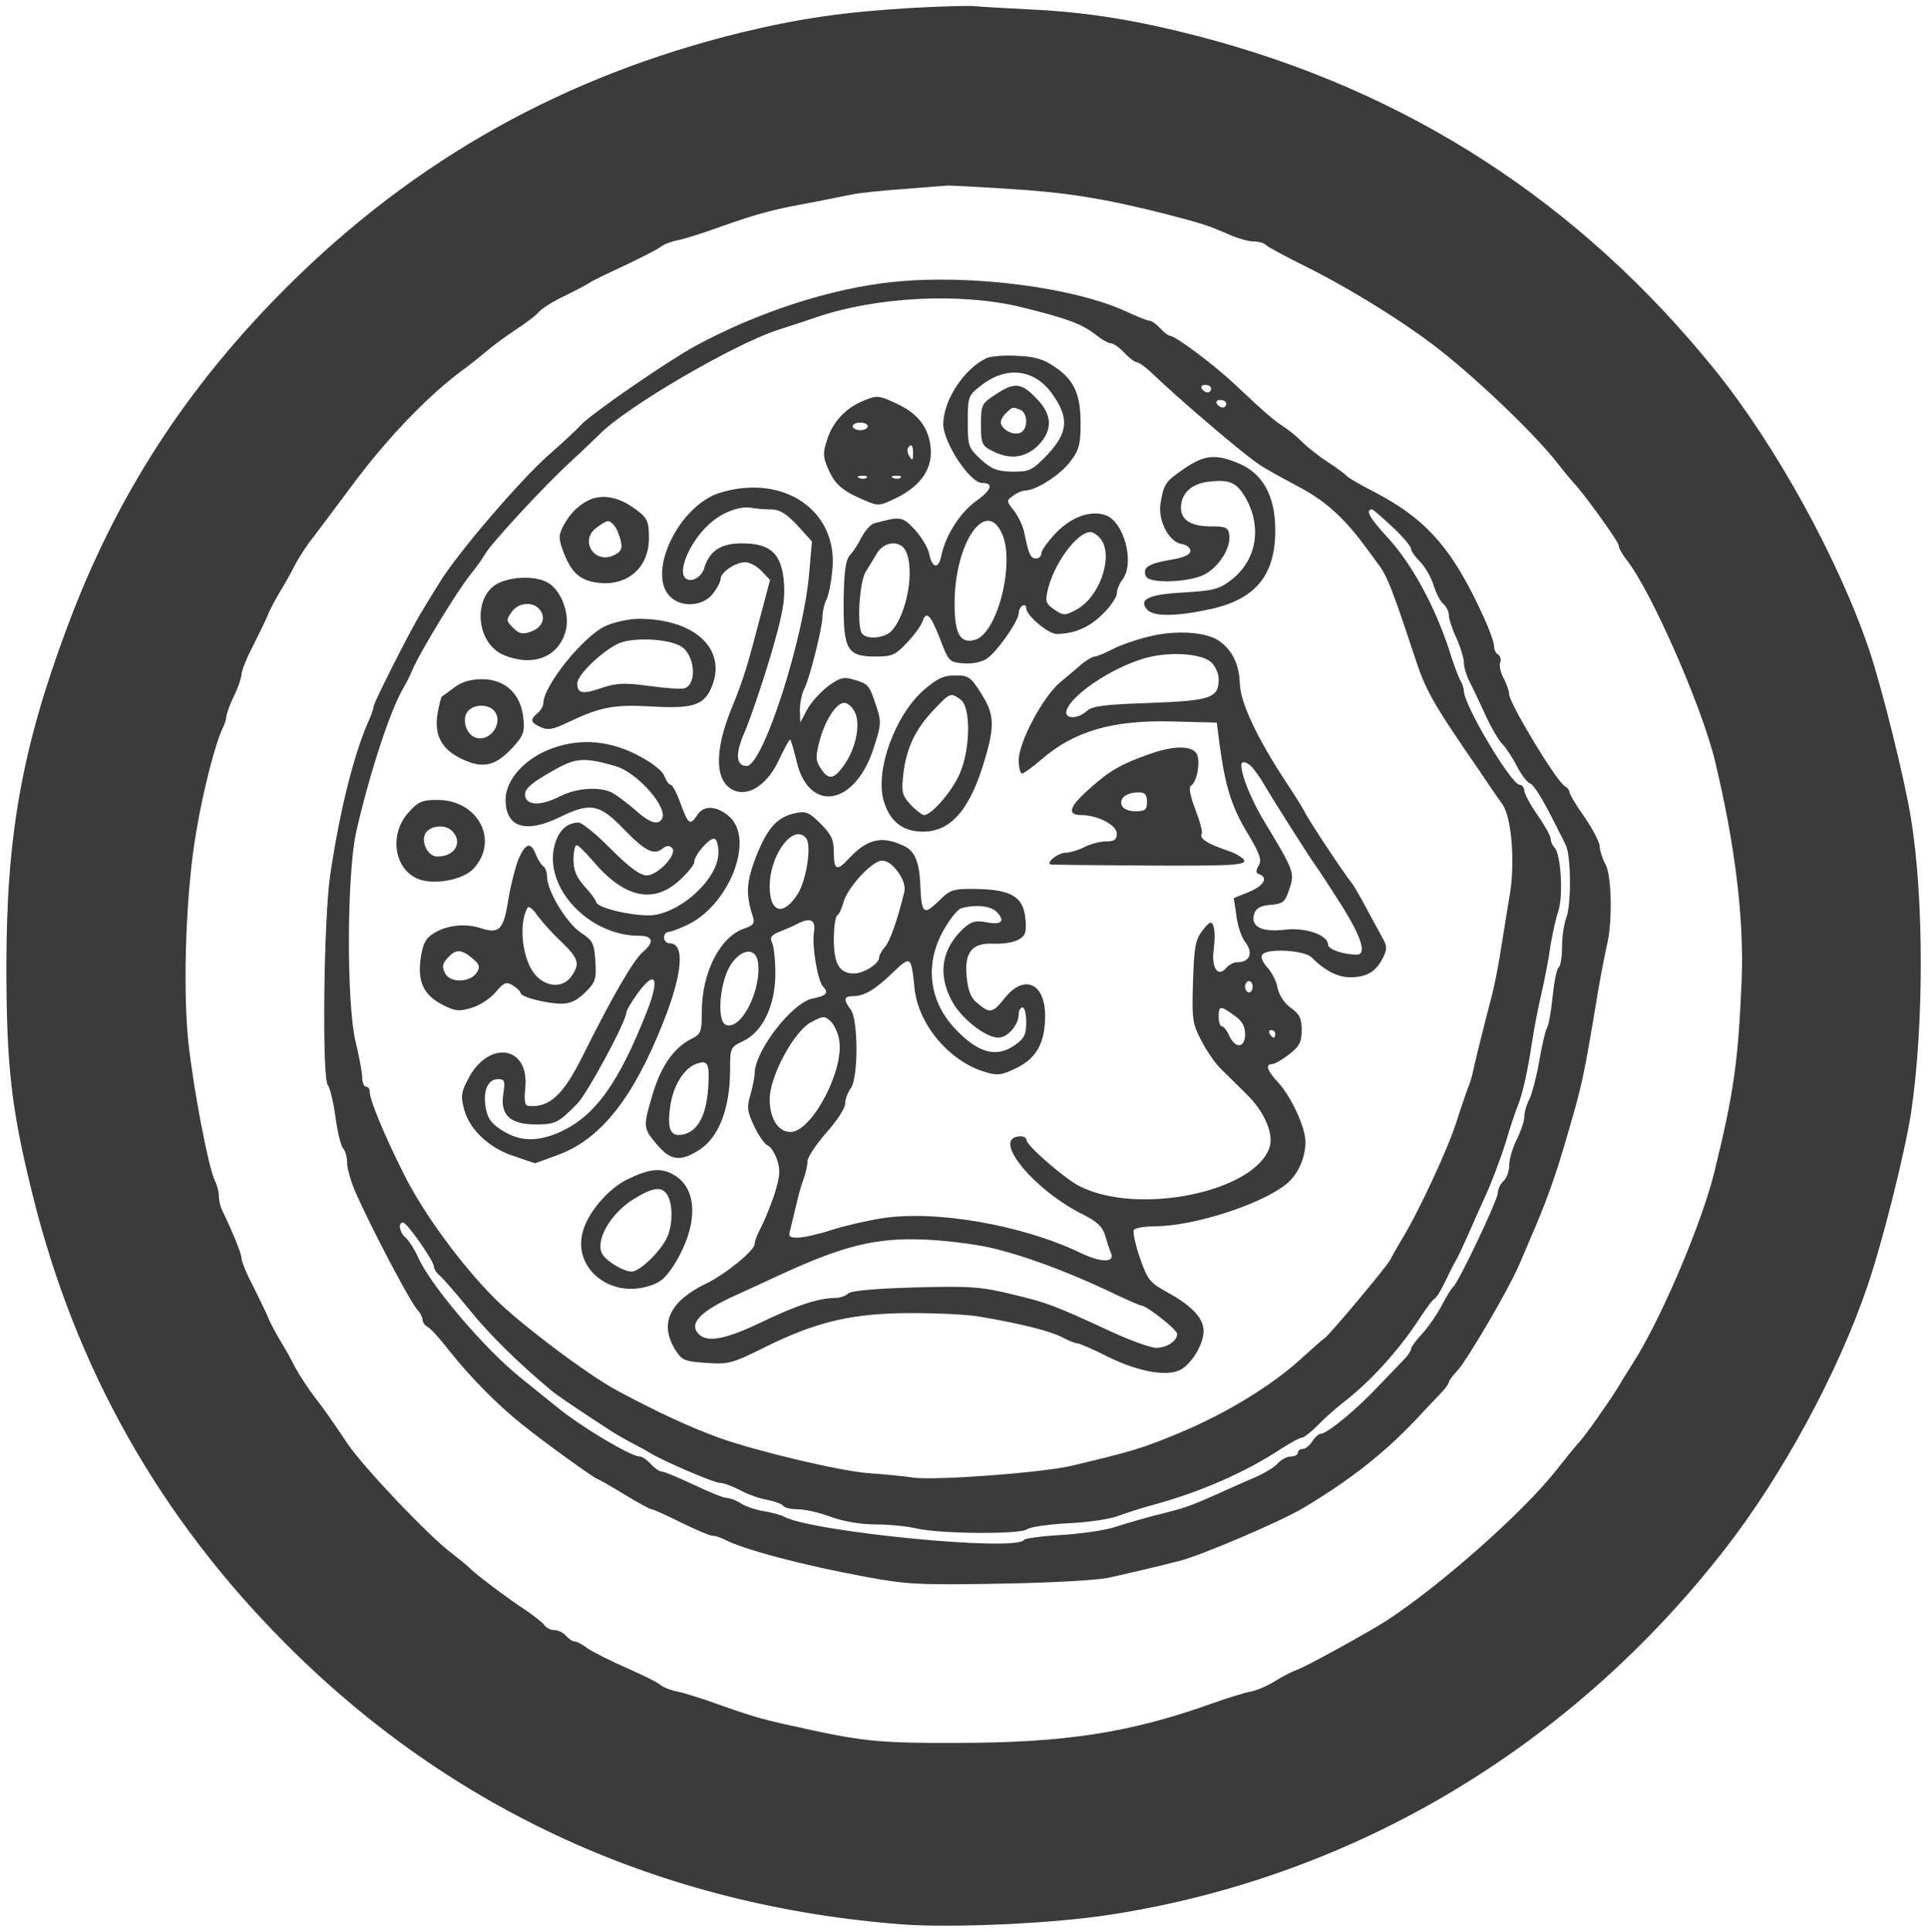
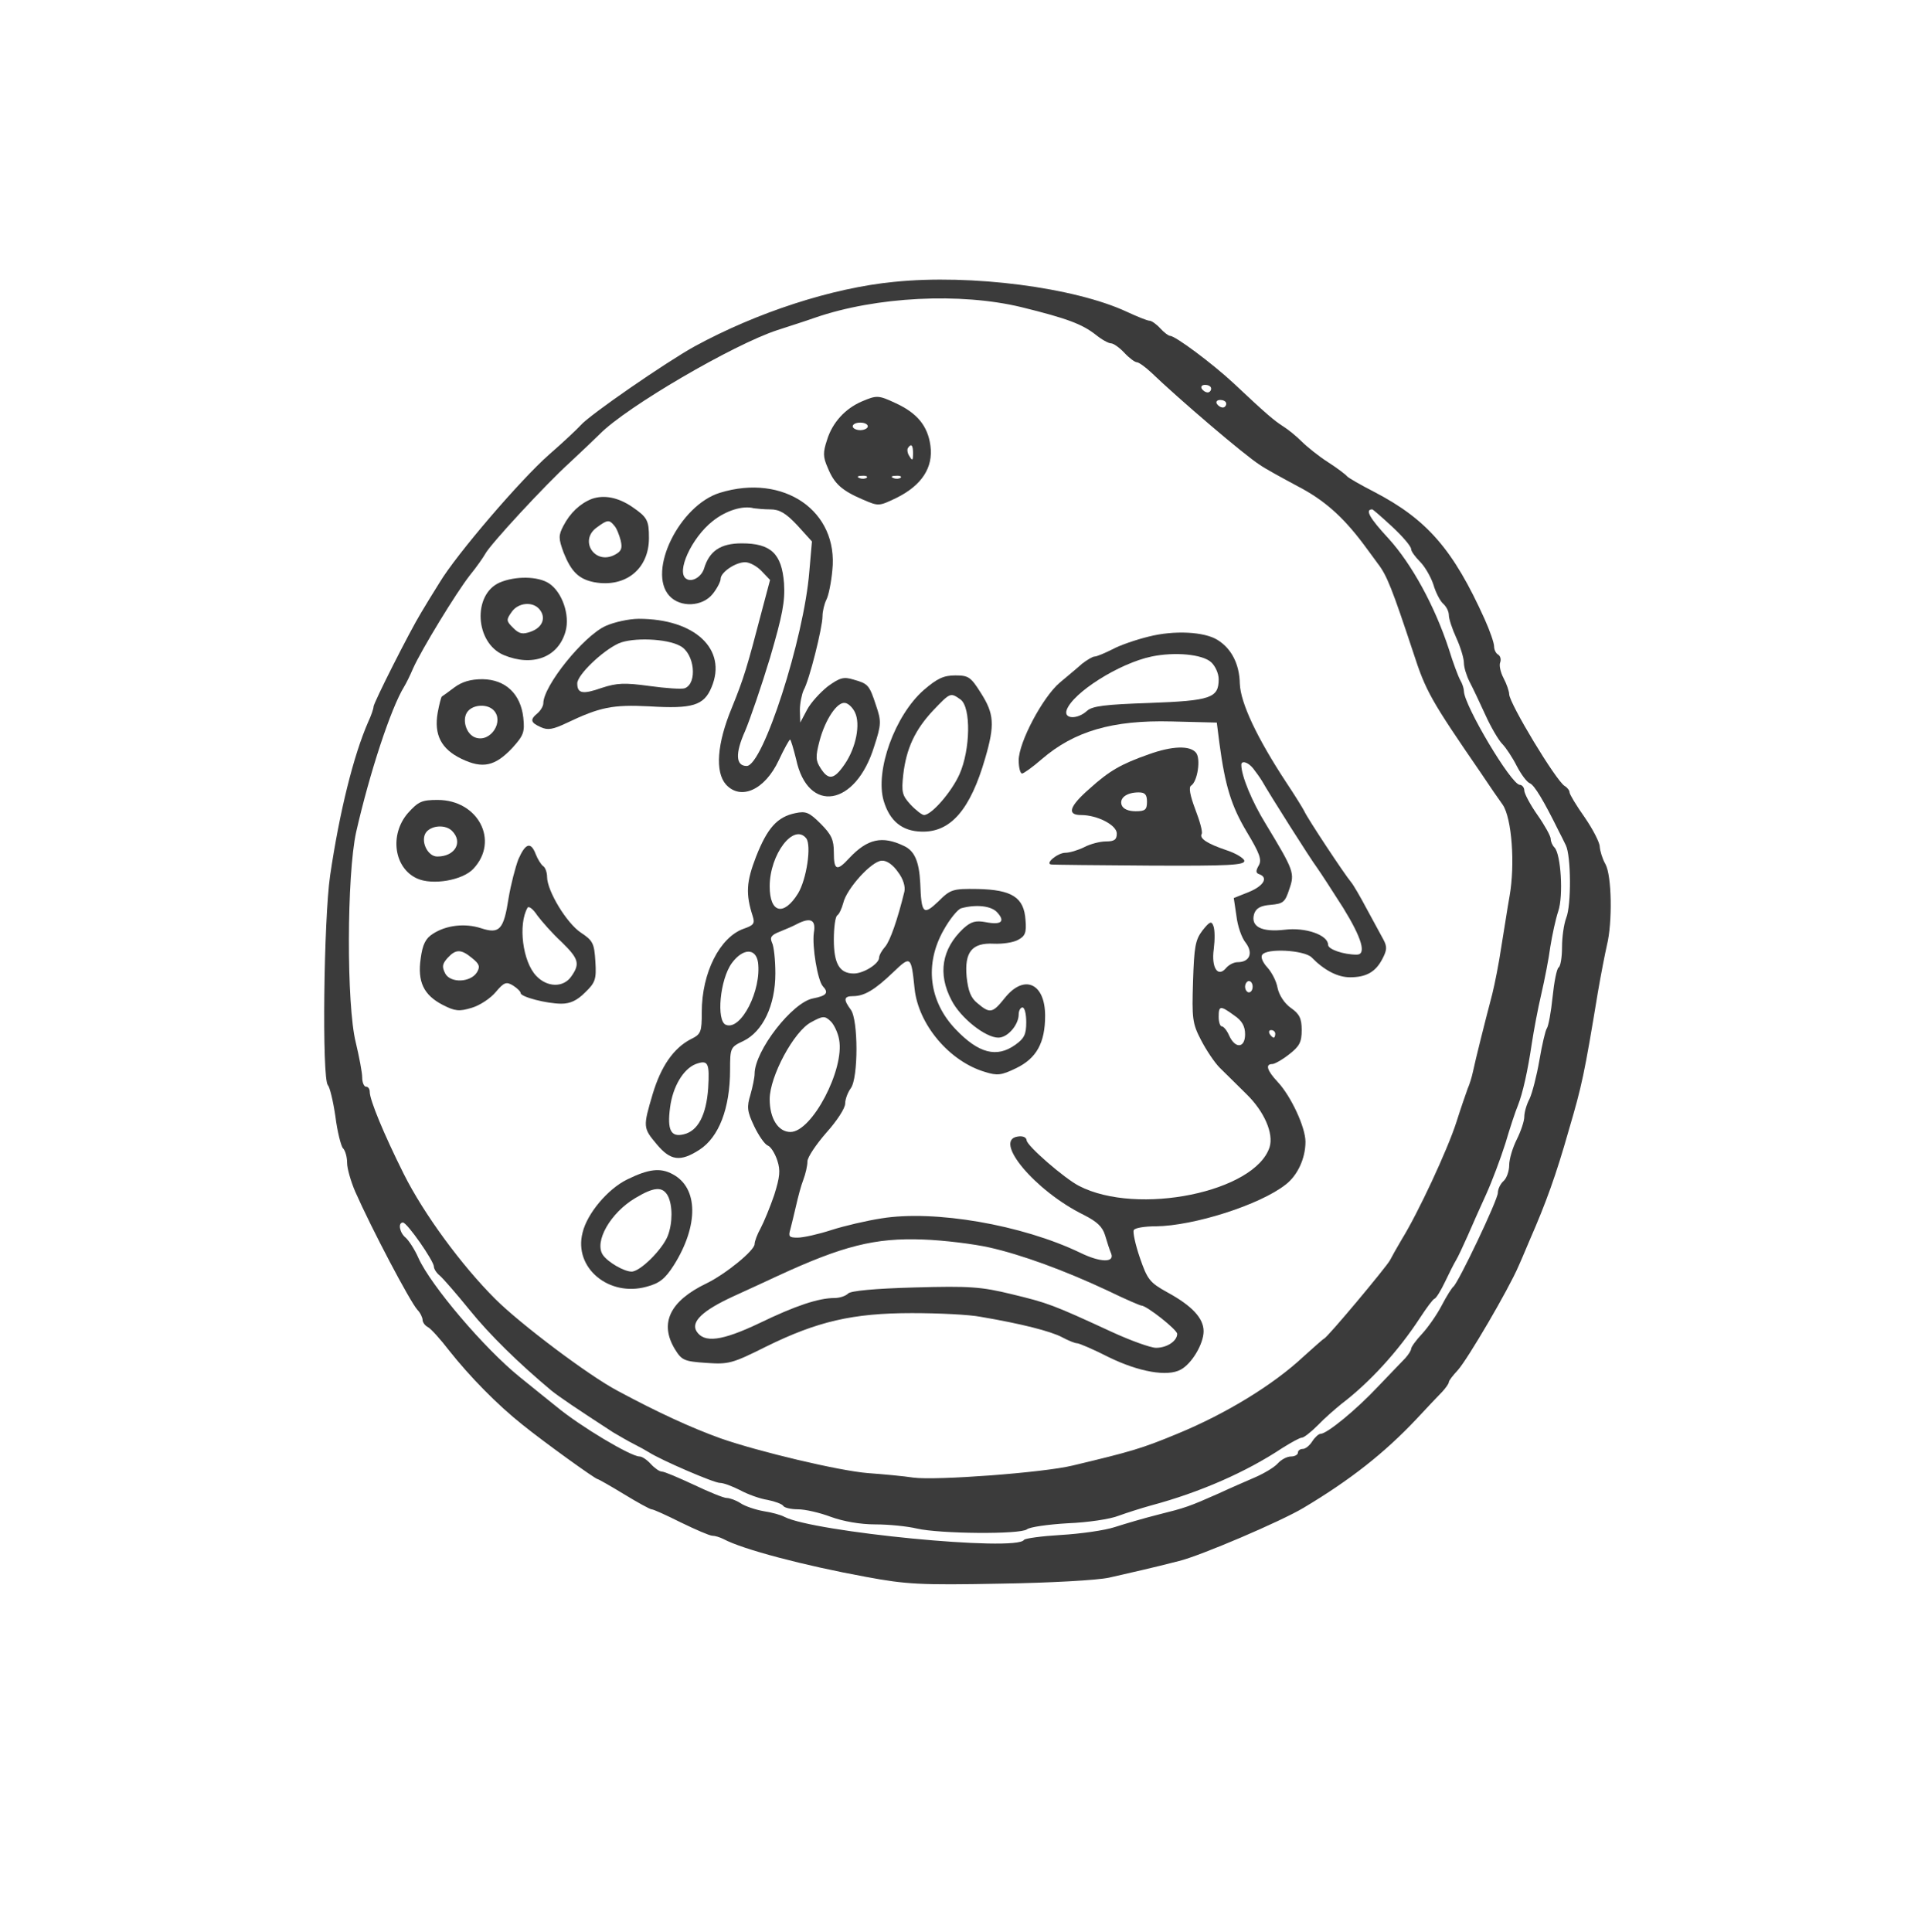
<svg xmlns="http://www.w3.org/2000/svg" version="1.0" width="511pt" height="512pt" viewBox="0 0 511 512" preserveAspectRatio="xMidYMid meet">
  <g transform="translate(0,512) scale(0.1,-0.1)" fill="#3b3b3b" stroke="none">
-     <path d="M2417 5099 c-182 -11 -293 -27 -452 -65 -469 -115 -865 -336 -1204 -674 -268 -267 -455 -557 -584 -905 -119 -319 -160 -550 -160 -895 0 -266 13 -379 69 -605 114 -462 337 -857 674 -1194 439 -440 994 -692 1630 -741 136 -10 403 2 555 26 644 100 1221 444 1631 974 148 191 295 461 373 690 39 113 99 351 116 460 34 226 35 566 0 780 -16 102 -76 343 -110 445 -81 241 -249 546 -410 745 -359 444 -814 739 -1365 883 -165 43 -298 65 -450 72 -63 3 -131 7 -150 9 -19 1 -92 -1 -163 -5z m250 -479 c160 -10 254 -25 418 -66 103 -27 114 -30 178 -58 21 -9 48 -16 60 -16 13 0 27 -4 32 -9 6 -6 44 -26 85 -47 123 -60 259 -143 360 -219 104 -79 264 -231 326 -310 21 -27 42 -52 45 -55 18 -16 119 -155 119 -165 0 -7 10 -25 22 -40 64 -81 198 -386 233 -530 54 -224 78 -423 71 -585 -9 -211 -20 -294 -72 -505 -32 -133 -140 -388 -215 -506 -19 -30 -39 -62 -44 -71 -21 -34 -84 -124 -102 -143 -10 -11 -36 -43 -57 -70 -89 -113 -307 -306 -451 -400 -50 -32 -217 -124 -239 -131 -12 -4 -37 -17 -56 -29 -19 -12 -48 -25 -65 -28 -16 -3 -62 -17 -101 -31 -218 -78 -390 -105 -679 -105 -191 -1 -246 4 -385 34 -124 27 -141 31 -235 64 -49 18 -103 35 -120 38 -16 3 -37 11 -45 18 -8 7 -49 27 -90 45 -41 18 -87 41 -102 51 -14 11 -30 19 -36 19 -5 0 -15 7 -22 15 -7 8 -21 15 -31 15 -10 0 -22 6 -26 13 -4 6 -28 25 -53 42 -49 32 -129 93 -145 109 -5 6 -27 23 -47 39 -60 44 -236 230 -277 291 -44 66 -57 84 -85 121 -17 22 -41 58 -53 80 -11 22 -30 56 -42 75 -11 19 -26 46 -31 60 -6 14 -24 51 -40 83 -17 32 -30 65 -30 73 0 12 -26 75 -51 126 -5 10 -9 27 -9 39 0 11 -5 29 -10 39 -17 32 -58 247 -71 370 -15 148 -6 400 21 555 19 114 52 239 71 277 5 10 9 23 9 30 1 7 9 31 20 53 11 22 19 47 20 57 0 9 13 43 30 75 16 32 34 69 40 83 5 14 20 41 31 60 12 19 31 53 42 75 12 22 33 54 47 71 14 18 58 77 99 132 96 130 207 246 305 317 15 11 40 31 54 43 15 13 50 39 77 57 28 18 57 40 64 49 7 8 36 27 64 40 29 14 59 30 67 35 8 6 51 27 95 47 44 21 87 43 95 49 8 7 29 15 45 18 17 3 71 20 120 38 100 35 135 44 245 64 41 8 86 17 100 20 14 3 75 10 135 14 61 5 112 9 115 9 3 1 73 -3 157 -8z" />
    <path d="M2370 4373 c-165 -16 -364 -81 -529 -171 -76 -42 -279 -182 -302 -209 -9 -10 -46 -45 -84 -78 -76 -67 -245 -264 -290 -339 -17 -27 -39 -63 -49 -80 -30 -49 -126 -239 -126 -249 0 -5 -6 -23 -14 -40 -39 -89 -76 -238 -101 -407 -17 -117 -22 -539 -6 -556 5 -5 14 -42 20 -83 5 -40 15 -79 20 -84 6 -6 11 -23 11 -39 0 -15 10 -49 21 -75 45 -102 145 -291 165 -314 8 -8 14 -21 14 -27 0 -6 6 -15 14 -19 8 -4 34 -33 57 -63 53 -67 127 -143 194 -196 57 -46 193 -144 199 -144 2 0 34 -18 70 -40 36 -22 69 -40 73 -40 5 0 40 -16 78 -35 39 -19 76 -35 83 -35 7 0 20 -4 30 -9 50 -27 213 -70 377 -100 107 -20 145 -22 355 -18 131 2 259 9 290 16 57 13 115 26 185 44 57 14 270 105 330 141 124 74 214 145 299 235 28 30 59 63 69 73 9 10 17 21 17 25 0 4 11 18 24 32 26 29 134 213 161 276 10 22 23 54 30 70 42 96 69 170 103 290 35 119 41 147 77 365 8 47 19 103 24 125 15 60 13 185 -4 215 -8 14 -14 34 -15 46 0 11 -18 46 -40 78 -22 31 -40 61 -40 66 0 5 -6 13 -13 17 -23 14 -146 218 -147 243 0 8 -7 28 -15 43 -8 15 -12 34 -9 41 3 8 1 17 -5 21 -6 3 -11 13 -11 22 0 9 -11 41 -25 72 -83 184 -152 264 -292 337 -37 19 -70 38 -73 42 -3 4 -25 21 -50 37 -25 16 -56 41 -70 55 -14 14 -36 32 -49 40 -25 16 -46 34 -131 114 -57 53 -155 126 -169 126 -4 0 -16 9 -26 20 -10 11 -23 20 -28 20 -6 0 -33 11 -61 24 -138 64 -412 100 -616 79z m337 -67 c122 -30 161 -45 197 -73 16 -13 34 -23 41 -23 6 0 22 -11 35 -25 13 -14 28 -25 33 -25 5 0 22 -12 38 -27 74 -71 247 -219 288 -245 14 -10 60 -35 101 -57 69 -36 118 -79 173 -152 10 -13 27 -37 39 -53 24 -31 38 -67 94 -236 33 -102 46 -125 180 -320 20 -30 46 -68 57 -83 24 -36 33 -157 18 -242 -6 -33 -15 -94 -22 -135 -6 -41 -17 -97 -24 -125 -19 -72 -45 -176 -51 -205 -3 -14 -9 -34 -14 -45 -4 -11 -18 -51 -30 -89 -23 -72 -101 -240 -145 -311 -13 -22 -27 -47 -31 -55 -9 -17 -165 -204 -175 -208 -3 -1 -27 -23 -54 -47 -80 -75 -206 -152 -335 -205 -94 -39 -122 -47 -277 -84 -78 -19 -362 -40 -422 -32 -26 4 -80 9 -121 12 -76 6 -290 57 -390 92 -78 28 -167 69 -273 126 -76 40 -258 177 -325 244 -89 89 -189 225 -242 331 -53 106 -90 196 -90 217 0 8 -4 14 -10 14 -5 0 -10 11 -10 24 0 14 -8 55 -17 93 -25 99 -24 445 1 558 36 158 92 328 127 385 5 8 16 30 24 49 22 49 114 200 150 246 18 22 36 48 41 57 13 25 160 184 224 242 30 28 66 62 80 76 71 72 354 237 470 275 30 10 75 24 100 33 162 56 386 67 547 28z m503 -216 c0 -5 -4 -10 -9 -10 -6 0 -13 5 -16 10 -3 6 1 10 9 10 9 0 16 -4 16 -10z m40 -40 c0 -5 -4 -10 -9 -10 -6 0 -13 5 -16 10 -3 6 1 10 9 10 9 0 16 -4 16 -10z m440 -326 c28 -26 50 -52 50 -59 0 -6 11 -21 24 -34 12 -12 28 -39 35 -60 6 -21 18 -44 26 -51 8 -7 15 -20 15 -30 0 -10 9 -37 20 -61 11 -24 20 -54 20 -66 0 -12 7 -34 15 -50 8 -15 27 -55 42 -88 15 -33 35 -67 45 -77 9 -9 27 -36 38 -58 12 -23 27 -43 35 -46 12 -5 37 -47 76 -126 5 -10 14 -27 19 -38 14 -28 15 -159 1 -193 -6 -16 -11 -50 -11 -77 0 -27 -4 -51 -9 -54 -5 -3 -12 -39 -16 -78 -4 -40 -11 -77 -15 -83 -4 -5 -13 -44 -20 -85 -7 -41 -19 -87 -26 -102 -8 -15 -14 -36 -14 -48 0 -11 -9 -38 -20 -60 -11 -22 -20 -52 -20 -68 0 -16 -7 -35 -15 -42 -8 -7 -15 -21 -15 -31 0 -19 -105 -239 -118 -249 -4 -3 -18 -25 -31 -50 -13 -25 -37 -59 -52 -75 -16 -17 -29 -35 -29 -40 0 -4 -7 -15 -15 -24 -9 -9 -41 -43 -72 -75 -58 -62 -136 -126 -153 -126 -5 0 -15 -9 -22 -20 -7 -11 -18 -20 -25 -20 -7 0 -13 -4 -13 -10 0 -5 -8 -10 -18 -10 -11 0 -26 -8 -36 -19 -9 -10 -36 -26 -59 -36 -23 -10 -67 -29 -97 -43 -79 -35 -88 -38 -160 -56 -36 -9 -87 -24 -115 -33 -27 -9 -92 -18 -143 -21 -51 -3 -95 -9 -98 -13 -19 -32 -558 21 -635 61 -9 5 -34 12 -55 15 -22 4 -49 13 -61 21 -12 8 -29 14 -37 14 -8 0 -47 16 -87 35 -41 19 -78 35 -85 35 -6 0 -19 9 -29 20 -10 11 -23 20 -30 20 -23 0 -156 79 -220 132 -5 4 -50 40 -98 79 -94 76 -235 242 -268 315 -10 23 -26 47 -34 54 -16 13 -21 40 -7 40 11 0 82 -102 82 -117 0 -6 7 -17 16 -24 9 -8 44 -48 78 -90 54 -67 131 -142 217 -214 21 -17 70 -50 164 -111 17 -10 41 -24 55 -31 14 -7 32 -17 40 -22 33 -21 172 -81 188 -81 10 0 33 -9 53 -19 20 -11 53 -23 73 -26 20 -4 39 -11 42 -16 3 -5 21 -9 39 -9 19 0 58 -9 87 -20 33 -12 78 -20 118 -20 36 0 85 -5 110 -11 61 -14 274 -16 292 -2 7 6 56 13 108 16 52 2 113 11 135 20 22 8 60 20 85 27 131 35 253 89 348 152 24 15 47 28 53 28 5 0 24 15 42 33 17 18 46 43 62 56 75 57 151 140 209 229 17 26 34 49 38 50 5 2 17 22 28 45 11 23 24 49 29 57 5 8 19 38 31 65 12 28 34 77 49 110 15 33 38 94 51 135 12 41 27 86 33 100 13 33 26 91 37 165 5 33 16 92 25 130 9 39 20 95 24 126 5 31 14 73 21 94 14 41 7 152 -10 169 -6 6 -10 16 -10 23 0 7 -16 36 -35 63 -19 27 -35 57 -35 65 0 8 -6 15 -12 15 -23 1 -147 210 -148 248 0 7 -4 20 -10 30 -5 9 -19 46 -30 82 -37 113 -98 225 -160 293 -50 54 -63 77 -43 77 2 0 26 -21 53 -46z" />
-     <path d="M2615 4171 c-60 -28 -115 -112 -115 -176 1 -49 71 -155 103 -155 31 0 26 -18 -16 -48 -42 -30 -81 -91 -92 -144 -7 -37 -24 -35 -32 3 -3 17 -21 46 -38 65 -34 36 -38 36 -108 17 -9 -2 -24 -19 -33 -36 -9 -18 -23 -40 -32 -49 -11 -14 -15 -44 -16 -122 -1 -128 9 -146 85 -146 43 0 53 4 84 38 19 20 37 45 40 55 10 29 21 19 46 -45 23 -61 25 -63 62 -66 23 -2 48 3 62 12 27 18 85 100 85 121 0 8 5 17 10 20 6 3 10 0 10 -7 0 -19 58 -68 80 -68 46 0 85 16 121 51 21 20 39 46 39 56 0 10 7 27 15 37 34 45 3 156 -46 171 -40 13 -89 -5 -130 -47 -21 -22 -39 -47 -39 -54 0 -8 -6 -14 -14 -14 -15 0 -19 10 -31 67 -3 18 -16 44 -27 59 -21 26 -21 27 -3 40 10 8 25 14 32 14 28 0 93 41 119 76 23 29 28 46 28 97 1 79 -16 119 -66 153 -31 22 -54 29 -102 31 -33 2 -70 -1 -81 -6z m176 -98 c43 -62 39 -100 -14 -157 -41 -43 -48 -46 -93 -46 -41 1 -55 6 -84 32 -33 31 -35 35 -35 100 0 66 1 70 35 96 68 54 144 44 191 -25z m-134 -370 c33 -80 -15 -265 -74 -279 -38 -10 -53 16 -53 96 0 162 84 284 127 183z m263 -15 c30 -48 -7 -151 -66 -183 -31 -17 -35 -17 -59 -1 -22 15 -25 22 -19 48 15 71 77 157 114 158 8 0 22 -10 30 -22z m-520 -27 c25 -48 5 -167 -37 -213 -18 -20 -68 -24 -79 -6 -13 21 -6 135 10 162 9 14 23 37 31 51 19 30 60 34 75 6z" />
-     <path d="M2638 4074 c-36 -23 -38 -27 -38 -79 0 -50 2 -56 30 -70 46 -24 87 -19 121 14 40 41 39 82 -5 126 -39 41 -58 43 -108 9z m66 -40 c21 -8 21 -53 0 -61 -18 -7 -45 6 -51 24 -2 6 3 18 12 27 19 18 18 18 39 10z" />
    <path d="M2284 4056 c-44 -19 -78 -56 -92 -102 -11 -33 -11 -45 2 -74 17 -42 37 -60 93 -84 42 -18 42 -18 90 5 66 33 97 80 89 138 -7 52 -35 86 -91 112 -47 22 -51 22 -91 5z m16 -66 c0 -5 -9 -10 -20 -10 -11 0 -20 5 -20 10 0 6 9 10 20 10 11 0 20 -4 20 -10z m120 -72 c0 -18 -2 -20 -9 -8 -6 8 -7 18 -5 22 9 14 14 9 14 -14z m-123 -64 c-3 -3 -12 -4 -19 -1 -8 3 -5 6 6 6 11 1 17 -2 13 -5z m90 0 c-3 -3 -12 -4 -19 -1 -8 3 -5 6 6 6 11 1 17 -2 13 -5z" />
-     <path d="M3140 3879 c-51 -35 -55 -40 -64 -92 -8 -46 22 -104 57 -109 12 -2 22 -10 22 -18 0 -10 -17 -18 -55 -24 -57 -10 -72 -20 -63 -43 8 -21 121 -17 160 7 37 22 66 71 61 103 -3 19 -9 22 -49 22 -52 0 -79 17 -79 49 0 37 26 63 70 69 57 7 76 0 100 -40 45 -77 32 -164 -33 -217 -34 -27 -47 -31 -127 -36 -95 -5 -123 -18 -100 -45 16 -20 78 -19 170 1 119 27 170 90 170 209 0 92 -34 153 -102 179 -56 23 -87 20 -138 -15z" />
    <path d="M1908 3814 c-107 -33 -193 -208 -134 -273 29 -32 88 -29 115 5 12 15 21 33 21 40 0 17 39 44 65 44 12 0 32 -11 44 -24 l22 -23 -21 -79 c-40 -153 -48 -180 -80 -259 -40 -96 -45 -171 -16 -204 39 -43 103 -15 140 64 14 30 28 55 30 55 2 0 9 -24 16 -52 31 -146 158 -126 207 34 19 58 19 67 5 108 -18 55 -21 58 -60 69 -26 8 -36 5 -68 -18 -20 -16 -45 -43 -55 -62 l-18 -34 -1 33 c0 18 5 42 10 53 15 26 50 166 50 196 0 13 5 33 10 43 6 11 13 46 16 78 17 158 -129 258 -298 206z m134 -44 c24 0 41 -10 71 -42 l39 -43 -7 -80 c-14 -177 -123 -515 -166 -515 -29 0 -31 33 -4 93 13 31 43 118 66 194 33 113 40 149 37 197 -6 79 -35 106 -112 106 -56 0 -86 -20 -100 -67 -7 -22 -32 -37 -47 -27 -28 17 14 109 70 153 35 28 80 42 109 34 8 -1 27 -3 44 -3z m224 -538 c15 -31 3 -93 -27 -137 -28 -41 -43 -44 -64 -11 -13 20 -14 30 -3 72 15 57 47 105 68 101 8 -1 20 -12 26 -25z" />
    <path d="M1569 3798 c-31 -12 -58 -37 -76 -72 -13 -25 -13 -33 1 -71 20 -50 40 -70 81 -78 83 -15 145 35 145 117 0 47 -4 55 -45 83 -37 25 -74 32 -106 21z m59 -71 c6 -6 13 -24 17 -39 5 -21 2 -29 -15 -38 -54 -29 -97 39 -47 73 27 20 32 20 45 4z" />
    <path d="M1324 3576 c-72 -32 -65 -160 11 -192 77 -32 145 -6 164 63 12 43 -9 104 -44 127 -29 19 -89 20 -131 2z m106 -71 c18 -22 8 -48 -23 -59 -22 -8 -31 -6 -47 10 -18 18 -19 21 -4 42 17 25 56 29 74 7z" />
    <path d="M1605 3461 c-59 -27 -165 -159 -165 -205 0 -7 -7 -19 -15 -26 -21 -17 -19 -25 8 -37 19 -9 33 -6 69 11 88 42 122 49 219 44 114 -7 145 2 165 51 42 100 -44 181 -193 181 -26 0 -66 -9 -88 -19z m198 -53 c38 -20 46 -99 12 -112 -8 -3 -51 0 -94 6 -66 9 -86 8 -126 -5 -51 -18 -65 -15 -65 12 0 22 66 86 110 106 37 16 127 13 163 -7z" />
    <path d="M3045 3433 c-33 -8 -77 -23 -97 -34 -20 -10 -41 -19 -47 -19 -5 0 -20 -9 -33 -19 -12 -11 -39 -33 -59 -50 -45 -38 -109 -158 -109 -206 0 -19 4 -35 9 -35 4 0 28 17 52 38 86 74 187 104 344 100 l120 -3 7 -55 c15 -112 31 -165 72 -234 35 -58 41 -75 32 -90 -8 -14 -8 -20 2 -23 24 -9 11 -31 -28 -47 l-40 -16 7 -47 c3 -27 14 -59 25 -72 20 -27 10 -51 -22 -51 -10 0 -23 -7 -30 -15 -22 -27 -40 0 -33 50 3 24 3 51 -1 61 -5 14 -10 12 -29 -12 -19 -25 -22 -43 -25 -135 -3 -97 -2 -111 21 -155 14 -27 36 -60 50 -74 14 -14 46 -45 71 -70 47 -46 72 -104 61 -140 -38 -119 -350 -183 -505 -103 -39 20 -139 107 -139 121 -1 8 -10 12 -23 10 -68 -9 46 -145 175 -208 35 -18 49 -31 56 -54 5 -17 12 -39 16 -48 10 -25 -29 -24 -82 2 -154 74 -386 114 -527 91 -39 -6 -99 -20 -133 -31 -34 -11 -74 -20 -89 -20 -23 0 -25 3 -19 23 3 12 10 40 15 62 5 22 13 53 19 68 6 16 11 37 11 49 0 11 23 45 50 76 28 31 50 65 50 77 0 12 7 30 15 41 20 27 20 181 0 208 -20 27 -19 36 6 36 30 0 58 17 106 63 47 45 48 44 57 -43 10 -95 92 -193 187 -221 32 -10 43 -9 82 10 54 26 77 67 77 139 0 87 -56 111 -107 47 -32 -40 -39 -42 -72 -14 -18 14 -25 33 -29 70 -6 66 14 91 72 88 23 -1 51 3 64 10 19 10 23 19 20 53 -4 60 -36 80 -127 82 -66 1 -72 -1 -104 -33 -40 -38 -45 -33 -48 49 -3 57 -15 85 -43 98 -58 28 -97 19 -145 -32 -33 -36 -41 -33 -41 15 0 33 -6 47 -35 76 -30 30 -39 34 -67 28 -48 -10 -74 -39 -104 -115 -26 -67 -28 -99 -9 -158 6 -19 3 -24 -23 -33 -64 -22 -112 -117 -112 -221 0 -53 -2 -59 -29 -72 -46 -24 -79 -72 -101 -145 -26 -88 -26 -90 11 -134 36 -43 62 -47 113 -14 51 33 81 109 81 212 0 58 1 60 35 76 52 25 85 95 85 179 0 36 -4 73 -9 82 -6 14 -2 20 21 29 15 6 36 15 45 20 37 19 51 11 45 -23 -5 -36 10 -127 24 -142 16 -17 10 -25 -26 -32 -55 -10 -155 -139 -155 -200 0 -9 -5 -34 -11 -55 -10 -33 -9 -44 10 -84 12 -25 28 -48 36 -51 8 -3 19 -21 25 -39 9 -27 7 -44 -8 -92 -11 -32 -27 -71 -36 -88 -9 -16 -16 -35 -16 -42 0 -17 -76 -79 -127 -104 -98 -47 -126 -106 -84 -175 18 -29 24 -32 83 -36 59 -4 68 -2 158 43 136 67 230 89 387 89 71 0 153 -4 183 -10 106 -18 185 -38 215 -54 17 -9 34 -16 40 -16 5 0 43 -16 84 -37 80 -39 155 -52 190 -33 29 15 61 68 61 102 0 34 -30 67 -96 103 -47 26 -53 34 -73 92 -12 35 -19 68 -16 73 3 6 30 10 58 10 101 1 277 57 345 111 31 24 52 69 52 113 0 39 -39 122 -74 159 -28 30 -33 47 -14 47 6 0 26 11 45 26 27 21 33 32 33 64 0 31 -6 43 -29 59 -17 12 -31 34 -35 53 -3 18 -16 42 -27 54 -12 13 -18 27 -14 33 11 19 111 13 131 -6 33 -34 69 -53 102 -53 43 0 68 14 86 49 12 23 13 32 2 52 -7 13 -27 50 -44 81 -17 32 -35 63 -41 70 -17 20 -117 171 -124 188 -4 8 -25 42 -47 75 -79 120 -122 212 -124 263 -1 52 -22 93 -59 116 -35 22 -115 26 -182 9z m165 -68 c11 -10 20 -30 20 -45 0 -50 -21 -57 -183 -63 -117 -4 -152 -8 -166 -21 -25 -23 -62 -22 -54 2 16 46 139 124 225 142 62 13 135 6 158 -15z m111 -281 c7 -9 18 -24 24 -34 21 -37 128 -206 146 -230 10 -14 41 -62 69 -106 50 -81 62 -124 36 -124 -35 0 -76 14 -76 26 0 26 -60 47 -115 40 -61 -7 -91 8 -81 42 5 15 17 22 44 24 33 3 38 7 49 41 15 43 13 49 -62 173 -37 60 -65 128 -65 157 0 12 17 8 31 -9z m-1184 -186 c14 -19 1 -108 -22 -146 -38 -61 -75 -52 -75 19 0 85 64 169 97 127z m243 -89 c14 -18 20 -39 17 -52 -18 -74 -38 -131 -51 -146 -9 -10 -16 -23 -16 -29 0 -16 -41 -42 -67 -42 -38 0 -53 26 -53 90 0 32 4 61 9 64 5 3 12 18 16 33 9 38 75 111 102 112 13 1 30 -11 43 -30z m263 -107 c22 -24 11 -34 -30 -26 -27 5 -39 2 -60 -17 -57 -54 -68 -120 -31 -190 24 -47 90 -99 124 -99 25 0 54 34 54 62 0 10 5 18 10 18 6 0 10 -18 10 -39 0 -32 -5 -43 -29 -60 -49 -35 -97 -23 -158 41 -71 74 -83 173 -32 263 16 29 38 56 47 58 40 11 80 6 95 -11z m-634 -132 c10 -74 -45 -182 -85 -166 -26 10 -16 121 16 164 29 39 63 40 69 2z m1311 -65 c0 -8 -4 -15 -10 -15 -5 0 -10 7 -10 15 0 8 5 15 10 15 6 0 10 -7 10 -15z m-49 -76 c21 -14 29 -29 29 -50 0 -37 -26 -39 -42 -4 -6 14 -15 25 -20 25 -4 0 -8 11 -8 25 0 30 4 31 41 4z m-1047 -64 c15 -79 -72 -245 -129 -245 -32 0 -55 35 -55 87 0 60 64 180 110 204 31 17 36 17 51 3 9 -8 20 -31 23 -49z m1156 15 c0 -5 -2 -10 -4 -10 -3 0 -8 5 -11 10 -3 6 -1 10 4 10 6 0 11 -4 11 -10z m-1503 -144 c-5 -71 -27 -113 -64 -122 -35 -9 -45 11 -37 71 7 55 35 102 68 115 33 12 37 3 33 -64z m745 -422 c85 -19 200 -61 315 -115 45 -22 85 -39 88 -39 14 0 95 -64 95 -75 0 -19 -27 -37 -56 -37 -14 0 -67 19 -117 42 -158 73 -170 77 -265 100 -82 20 -112 22 -258 18 -107 -3 -169 -9 -176 -16 -7 -7 -23 -12 -36 -12 -42 0 -103 -20 -200 -67 -99 -47 -146 -53 -166 -21 -15 25 16 55 99 93 39 18 90 41 115 53 173 80 259 102 387 97 56 -2 135 -12 175 -21z" />
    <path d="M2448 3291 c-76 -67 -129 -213 -106 -293 16 -54 49 -81 101 -82 77 -2 129 59 168 194 26 89 24 118 -11 173 -27 43 -33 47 -68 47 -31 0 -48 -8 -84 -39z m98 -25 c28 -21 26 -133 -3 -198 -21 -47 -74 -108 -94 -108 -5 0 -21 12 -36 28 -22 24 -24 33 -19 79 8 69 31 119 80 171 45 47 45 47 72 28z" />
    <path d="M1204 3298 c-16 -12 -31 -23 -33 -24 -2 -2 -7 -21 -11 -43 -10 -58 9 -96 63 -122 56 -27 89 -20 135 29 30 33 33 42 29 80 -7 63 -47 101 -108 102 -32 0 -55 -7 -75 -22z m104 -60 c29 -29 -7 -86 -47 -73 -26 8 -38 50 -21 70 15 18 51 20 68 3z" />
-     <path d="M1467 3138 c-73 -25 -127 -83 -127 -137 0 -74 53 -91 145 -46 79 39 104 34 166 -30 58 -60 82 -73 105 -54 10 8 18 9 25 2 16 -16 -37 -73 -67 -73 -17 0 -46 21 -95 70 -38 39 -77 70 -85 70 -31 0 -54 -21 -64 -60 -30 -111 90 -240 224 -240 36 0 41 -16 11 -42 -26 -22 -79 -113 -161 -277 -51 -103 -88 -137 -143 -132 -10 1 -12 12 -9 46 13 114 -98 131 -152 24 -18 -34 -19 -45 -10 -79 15 -54 65 -102 132 -124 l56 -19 63 23 c112 42 198 151 277 351 51 128 58 209 17 209 -8 0 -15 7 -15 15 0 8 5 15 11 15 6 0 27 8 47 17 113 51 183 226 116 288 -33 30 -69 32 -86 5 -19 -29 -24 -25 -44 30 -10 28 -22 50 -26 50 -5 0 -12 10 -17 23 -5 14 -33 36 -68 54 -75 40 -152 47 -226 21z m163 -48 c59 -16 143 -112 124 -141 -10 -17 -34 -9 -71 25 -21 18 -48 38 -60 45 -33 17 -94 13 -138 -9 -47 -24 -83 -26 -92 -4 -7 20 9 36 77 74 57 32 79 33 160 10z m274 -233 c-2 -64 -92 -150 -170 -162 -44 -6 -154 18 -154 35 0 3 -13 22 -30 40 -22 25 -30 43 -30 72 0 21 4 38 8 38 5 0 23 -18 42 -40 83 -99 160 -117 230 -54 22 20 40 42 40 49 0 19 41 66 54 62 6 -2 11 -20 10 -40z m-188 -414 c-76 -194 -139 -282 -234 -324 -59 -26 -105 -24 -151 5 -30 19 -39 33 -44 62 -7 44 6 74 33 74 18 0 19 -5 14 -39 -9 -56 18 -81 86 -81 52 0 60 4 110 55 27 27 130 219 130 241 0 6 14 29 31 53 46 62 58 40 25 -46z" />
    <path d="M3045 3121 c-74 -26 -105 -44 -157 -91 -54 -47 -61 -70 -23 -70 44 0 95 -27 95 -49 0 -16 -6 -21 -29 -21 -16 0 -42 -7 -57 -15 -16 -8 -39 -15 -50 -15 -21 0 -55 -29 -38 -31 5 -1 123 -2 262 -3 207 -1 252 1 250 13 -2 7 -23 20 -48 28 -50 17 -72 31 -65 43 3 5 -5 34 -17 65 -14 37 -18 59 -11 63 17 11 26 71 13 87 -16 20 -64 18 -125 -4z m-5 -126 c0 -21 -5 -25 -30 -25 -19 0 -33 6 -37 16 -7 19 13 34 45 34 17 0 22 -6 22 -25z" />
    <path d="M1081 2965 c-49 -57 -37 -145 24 -173 41 -19 122 -5 150 26 69 74 12 182 -95 182 -42 0 -51 -4 -79 -35z m117 -47 c30 -30 8 -68 -39 -68 -27 0 -46 44 -29 65 15 18 51 20 68 3z" />
    <path d="M1374 2843 c-8 -21 -20 -67 -26 -103 -13 -84 -24 -96 -73 -80 -43 14 -93 8 -128 -15 -19 -12 -27 -28 -32 -65 -9 -62 8 -97 58 -123 33 -17 44 -18 77 -8 21 6 50 25 64 42 22 26 28 28 46 17 11 -7 20 -16 20 -20 0 -10 69 -28 108 -28 24 0 42 9 63 30 27 26 30 35 27 82 -3 47 -6 55 -38 76 -38 25 -90 111 -90 148 0 12 -5 26 -11 29 -5 4 -14 18 -19 31 -13 34 -27 30 -46 -13z m114 -219 c46 -45 50 -58 26 -92 -21 -30 -64 -29 -93 2 -36 38 -48 136 -23 180 3 6 15 -3 26 -20 12 -16 40 -48 64 -70z m-237 -43 c20 -16 22 -23 13 -38 -17 -27 -70 -29 -84 -3 -9 18 -8 25 6 41 22 24 36 24 65 0z" />
    <path d="M1662 1994 c-51 -25 -106 -90 -118 -141 -24 -93 70 -171 170 -143 34 9 49 21 72 57 66 105 65 205 -3 241 -33 18 -64 14 -121 -14z m108 -43 c13 -25 13 -72 0 -106 -14 -36 -73 -95 -96 -95 -20 0 -63 25 -76 44 -24 35 20 112 86 151 50 30 72 31 86 6z" />
  </g>
</svg>